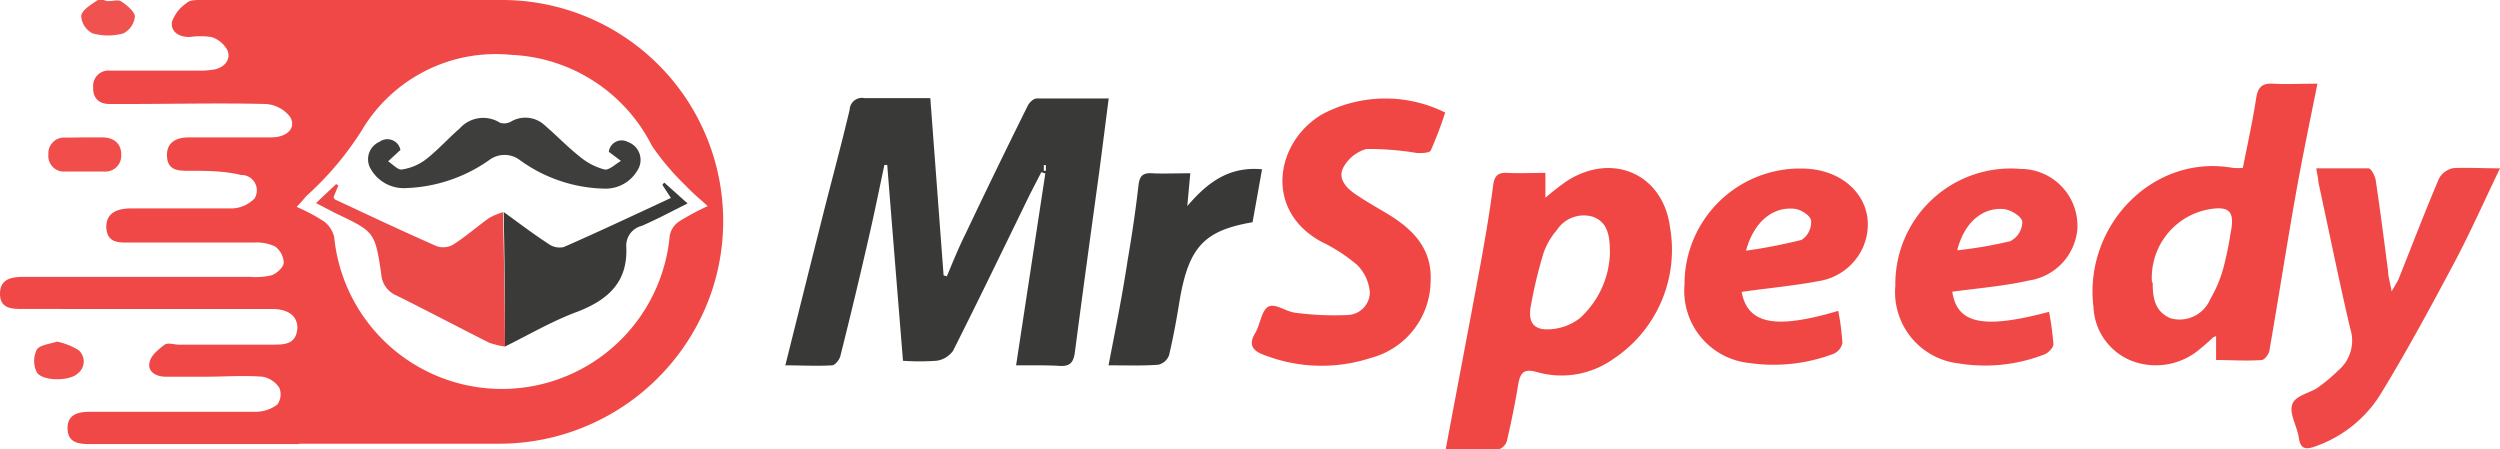
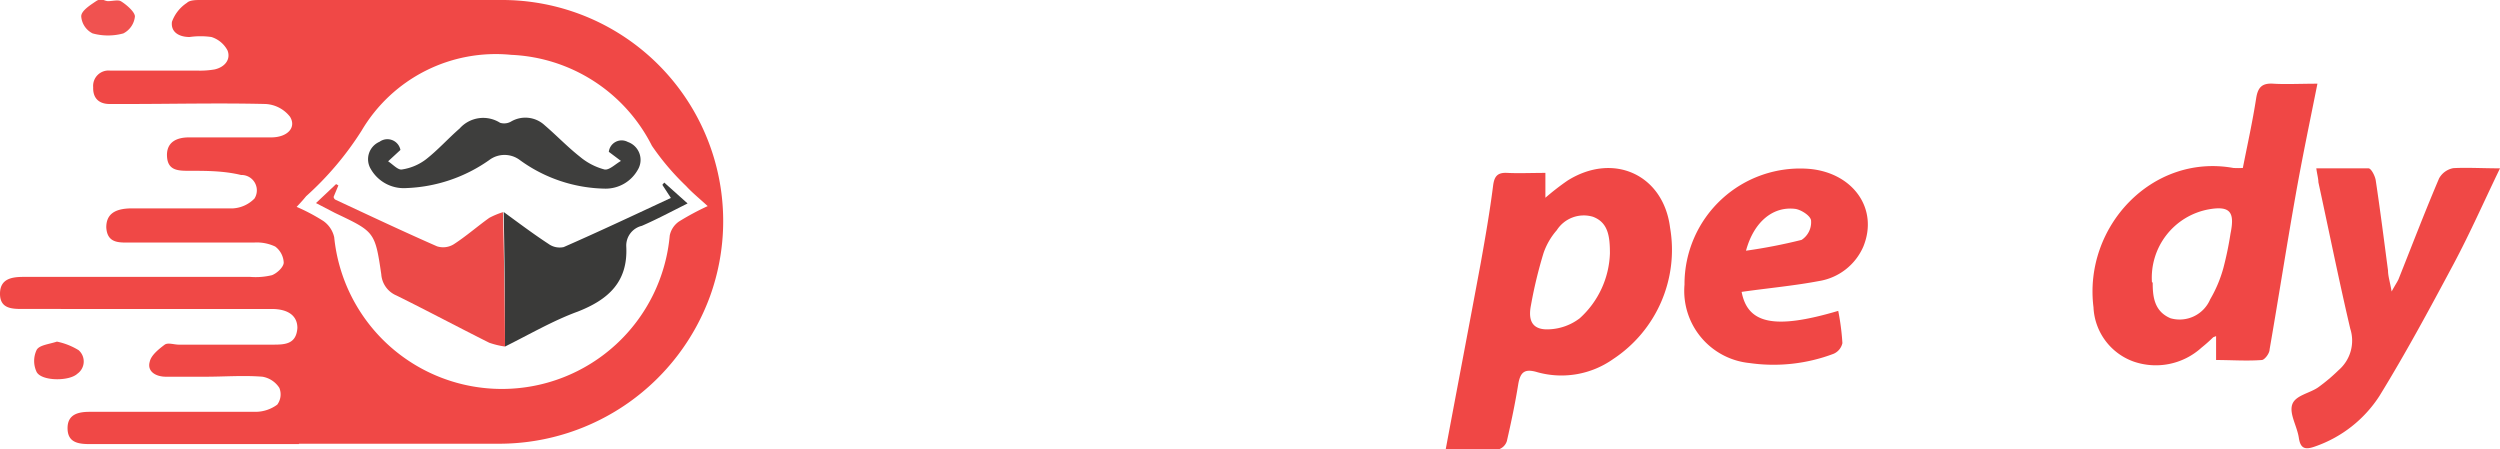
<svg xmlns="http://www.w3.org/2000/svg" viewBox="0 0 131.73 23.66">
  <defs>
    <style>.cls-1{fill:#f04846;}.cls-2{fill:#393938;}.cls-3{fill:#f04745;}.cls-4{fill:#f04d4b;}.cls-5{fill:#f05250;}.cls-6{fill:#ec4a48;}.cls-7{fill:#3a3a39;}.cls-8{fill:#3e3e3d;}</style>
  </defs>
  <title>mrspeedy</title>
  <g id="Layer_2" data-name="Layer 2">
    <g id="Layer_1-2" data-name="Layer 1">
      <path class="cls-1" d="M15.75,23.4h-11c-.61,0-1.18-.07-1.19-.82s.56-.88,1.17-.88c2.92,0,5.84,0,8.75,0a1.94,1.94,0,0,0,1.13-.38.91.91,0,0,0,.11-.88,1.32,1.32,0,0,0-.89-.59c-1-.08-2,0-3,0H8.74c-.52,0-1-.27-.85-.79.07-.34.47-.66.79-.9.17-.12.49,0,.74,0h4.92c.65,0,1.27,0,1.33-.88,0-.63-.47-1-1.36-1-3,0-5.9,0-8.84,0H1.22c-.57,0-1.22,0-1.22-.8s.63-.89,1.25-.89H13.18a3.66,3.66,0,0,0,1.15-.09c.26-.1.6-.41.62-.65a1.12,1.12,0,0,0-.45-.86,2.27,2.27,0,0,0-1.11-.21c-2.17,0-4.34,0-6.51,0-.59,0-1.23.06-1.28-.8,0-.65.39-1,1.35-1,1.78,0,3.55,0,5.33,0a1.73,1.73,0,0,0,1.13-.52.81.81,0,0,0-.71-1.24C11.79,9,10.87,9,10,9,9.4,9,8.84,9,8.8,8.24s.52-1,1.15-1c1.44,0,2.89,0,4.33,0,.88,0,1.35-.53,1-1.09A1.75,1.75,0,0,0,14,5.48c-2.45-.06-4.9,0-7.34,0H5.78c-.57,0-.89-.31-.87-.88a.81.81,0,0,1,.89-.88c1.53,0,3.06,0,4.59,0a4.59,4.59,0,0,0,.91-.06c.55-.12.87-.53.69-1a1.45,1.45,0,0,0-.85-.71,4.09,4.09,0,0,0-1.15,0c-.53,0-1-.24-.93-.8a2,2,0,0,1,.79-1C10,0,10.33,0,10.58,0c5.28,0,10.56,0,15.84,0a11.65,11.65,0,0,1,11,15.59,11.83,11.83,0,0,1-11,7.79c-3.56,0-7.12,0-10.67,0Zm-.12-12.5a10,10,0,0,1,1.4.74,1.42,1.42,0,0,1,.58.86,8.88,8.88,0,0,0,17.68-.09,1.18,1.18,0,0,1,.49-.74,13.77,13.77,0,0,1,1.51-.81c-.46-.42-.83-.72-1.14-1.06a13.3,13.3,0,0,1-1.8-2.12,8.72,8.72,0,0,0-7.41-4.79,8.21,8.21,0,0,0-7.89,4,16.48,16.48,0,0,1-2.92,3.45C16,10.5,15.87,10.65,15.63,10.9Z" />
-       <path class="cls-2" d="M53.54,19.25,55.08,9.14l-.21-.07c-.24.47-.49.94-.72,1.41-1.3,2.67-2.59,5.34-3.93,8a1.28,1.28,0,0,1-.88.53,12.65,12.65,0,0,1-1.76,0c-.28-3.47-.56-6.9-.83-10.32l-.15,0c-.26,1.23-.51,2.46-.79,3.68q-.73,3.21-1.53,6.39c-.05.2-.28.48-.43.49-.8.05-1.59,0-2.47,0,.71-2.84,1.39-5.57,2.08-8.31.44-1.72.9-3.43,1.31-5.16a.65.65,0,0,1,.78-.61c1.13,0,2.26,0,3.47,0l.7,9.34.17.05c.32-.76.63-1.53,1-2.27q1.6-3.37,3.27-6.73c.08-.16.3-.37.46-.37,1.24,0,2.48,0,3.8,0-.18,1.38-.34,2.67-.51,3.95-.43,3.13-.86,6.26-1.27,9.4-.07.54-.24.78-.82.74S54.37,19.25,53.54,19.25ZM55,9h.11V8.7H55Z" />
      <path class="cls-3" d="M76.18,23.66c.63-3.37,1.25-6.6,1.85-9.84.24-1.34.47-2.67.64-4,.06-.52.22-.74.76-.71s1.32,0,2,0v1.31a13.17,13.17,0,0,1,1.16-.9C85,8,87.65,9.19,88,12a6.89,6.89,0,0,1-3,6.92,4.72,4.72,0,0,1-4,.69c-.67-.2-.89,0-1,.63-.16,1-.37,2-.6,3a.67.67,0,0,1-.44.44C78,23.68,77.14,23.66,76.18,23.66Zm8.65-10.31c0-.89-.09-1.63-.9-1.93a1.69,1.69,0,0,0-1.9.71,3.61,3.61,0,0,0-.7,1.21,23.74,23.74,0,0,0-.66,2.74c-.18.9.14,1.33,1,1.27a2.84,2.84,0,0,0,1.57-.58A4.82,4.82,0,0,0,84.83,13.35Z" />
      <path class="cls-3" d="M116.62,17.77a8.11,8.11,0,0,1-.62.55,3.58,3.58,0,0,1-3.58.73,3.19,3.19,0,0,1-2.11-2.86c-.53-4.23,3.08-8.11,7.37-7.34a4.08,4.08,0,0,0,.5,0c.24-1.22.51-2.43.7-3.66.09-.59.31-.82.91-.78s1.48,0,2.32,0c-.4,2-.81,3.95-1.15,5.88-.48,2.7-.9,5.42-1.37,8.12,0,.21-.26.55-.41.56-.8.06-1.59,0-2.41,0V17.92l0-.21Zm-3.19-2.88c0,.7.06,1.51.94,1.88a1.75,1.75,0,0,0,2.09-1,6.8,6.8,0,0,0,.7-1.67,17.74,17.74,0,0,0,.37-1.79c.23-1.12,0-1.48-1.14-1.28a3.66,3.66,0,0,0-3,3.84Z" />
-       <path class="cls-3" d="M76.15,5.93a20.69,20.69,0,0,1-.76,2c-.06.13-.49.15-.74.13A15.46,15.46,0,0,0,72,7.85a2,2,0,0,0-1.23,1c-.29.61.21,1.09.72,1.43s1,.62,1.49.91c1.41.83,2.51,1.87,2.4,3.67a4.22,4.22,0,0,1-3.15,4,8.33,8.33,0,0,1-5.55-.13c-.62-.21-.95-.51-.53-1.2.26-.45.32-1.17.68-1.37s.94.27,1.43.32a15.42,15.42,0,0,0,2.71.12,1.21,1.21,0,0,0,1.21-1.17,2.29,2.29,0,0,0-.68-1.48,8.82,8.82,0,0,0-1.87-1.21c-3.07-1.67-2.41-5.3.06-6.73A7.09,7.09,0,0,1,76.15,5.93Z" />
      <path class="cls-1" d="M131.73,8.87c-.86,1.78-1.59,3.44-2.45,5.05-1.25,2.34-2.51,4.68-3.9,6.94A6.61,6.61,0,0,1,122,23.52c-.5.18-.78.16-.87-.45s-.51-1.26-.35-1.75.91-.59,1.37-.91a9.45,9.45,0,0,0,1.08-.91,2.05,2.05,0,0,0,.61-2.18c-.6-2.56-1.12-5.14-1.68-7.72,0-.18-.06-.38-.11-.73,1,0,1.86,0,2.75,0,.14,0,.34.39.38.62.24,1.59.44,3.18.65,4.77,0,.29.1.58.19,1.1.19-.35.29-.49.36-.64.71-1.78,1.39-3.56,2.14-5.32a1.08,1.08,0,0,1,.75-.54C130,8.82,130.81,8.87,131.73,8.87Z" />
-       <path class="cls-1" d="M102.87,15.37c.25,1.67,1.58,2,5.1,1.06a16.7,16.7,0,0,1,.23,1.71c0,.18-.28.47-.49.54a8.64,8.64,0,0,1-4.5.47,3.78,3.78,0,0,1-3.34-4.1,6.08,6.08,0,0,1,6.59-6.15,3,3,0,0,1,3,3.18,3,3,0,0,1-2.55,2.7C105.63,15.07,104.28,15.18,102.87,15.37Zm.26-2.18a22.39,22.39,0,0,0,2.79-.48,1.16,1.16,0,0,0,.64-1c0-.29-.58-.64-.94-.69C104.48,10.9,103.5,11.71,103.13,13.19Z" />
      <path class="cls-3" d="M91.77,15.38c.32,1.68,1.72,2,5.09,1a12.77,12.77,0,0,1,.22,1.7.8.8,0,0,1-.46.56,8.93,8.93,0,0,1-4.43.49A3.82,3.82,0,0,1,88.76,15,6.09,6.09,0,0,1,95.35,8.9C97.64,9.11,99,11,98.18,13a3.08,3.08,0,0,1-2.34,1.81C94.52,15.06,93.17,15.18,91.77,15.38ZM92,13.21a28.21,28.21,0,0,0,2.93-.57,1.11,1.11,0,0,0,.5-1c0-.25-.49-.57-.81-.63C93.45,10.85,92.42,11.66,92,13.21Z" />
-       <path class="cls-2" d="M58.41,19.25c.37-1.91.73-3.7,1-5.49.23-1.34.43-2.68.58-4,.06-.5.23-.66.73-.63s1.31,0,2,0l-.16,1.73c1-1.17,2.14-2.11,3.94-1.94L66,11.71c-2.57.44-3.37,1.32-3.85,4.16-.16,1-.33,1.91-.55,2.85a.8.8,0,0,1-.57.5C60.19,19.28,59.36,19.25,58.41,19.25Z" />
-       <path class="cls-4" d="M4.39,7.24c.33,0,.66,0,1,0,.56,0,1,.28,1,.91a.84.84,0,0,1-.9.89c-.68,0-1.38,0-2.07,0a.82.82,0,0,1-.87-.9.83.83,0,0,1,.89-.89Z" />
      <path class="cls-5" d="M5.7.06c.23,0,.51-.08.66,0s.73.51.75.8a1.13,1.13,0,0,1-.61.9,3.07,3.07,0,0,1-1.62,0,1.09,1.09,0,0,1-.6-.9c0-.29.46-.58.77-.79S5.48.06,5.7.06Z" />
      <path class="cls-4" d="M3,18a3.57,3.57,0,0,1,1.14.45.79.79,0,0,1-.06,1.24c-.43.41-1.89.4-2.15-.09a1.35,1.35,0,0,1,0-1.16C2.07,18.18,2.58,18.14,3,18Z" />
      <path class="cls-6" d="M26.61,18.26a4.38,4.38,0,0,1-.83-.2c-1.64-.82-3.25-1.68-4.89-2.49a1.31,1.31,0,0,1-.8-1.12c-.33-2.25-.36-2.24-2.44-3.23l-1-.52,1.06-1,.12.07-.25.6c0,.06.05.13.09.15,1.78.83,3.56,1.67,5.36,2.46a1.06,1.06,0,0,0,.88-.11c.65-.42,1.24-.94,1.87-1.39a4.19,4.19,0,0,1,.72-.3Q26.59,14.72,26.61,18.26Z" />
      <path class="cls-7" d="M26.61,18.26q0-3.54-.07-7.09c.78.57,1.55,1.15,2.36,1.68a1,1,0,0,0,.8.17c1.87-.82,3.72-1.69,5.65-2.59l-.45-.69.1-.12,1.23,1.1c-.88.44-1.63.84-2.41,1.18A1.07,1.07,0,0,0,33,13c.09,1.86-.95,2.79-2.56,3.42C29.15,16.89,27.9,17.62,26.61,18.26Z" />
      <path class="cls-8" d="M21.1,7.9l-.65.6c.25.16.52.47.73.43a2.77,2.77,0,0,0,1.26-.53c.63-.49,1.17-1.1,1.78-1.63a1.66,1.66,0,0,1,2.13-.3.73.73,0,0,0,.57-.06,1.49,1.49,0,0,1,1.78.19c.63.54,1.21,1.15,1.86,1.66a3.33,3.33,0,0,0,1.29.67c.25.05.58-.29.87-.45L32.08,8a.68.68,0,0,1,1-.52,1,1,0,0,1,.53,1.46,1.94,1.94,0,0,1-1.71,1A7.83,7.83,0,0,1,27.4,8.44a1.34,1.34,0,0,0-1.63,0,8.08,8.08,0,0,1-4.36,1.47,2,2,0,0,1-1.87-1A1,1,0,0,1,20,7.47.7.7,0,0,1,21.1,7.9Z" />
    </g>
  </g>
</svg>